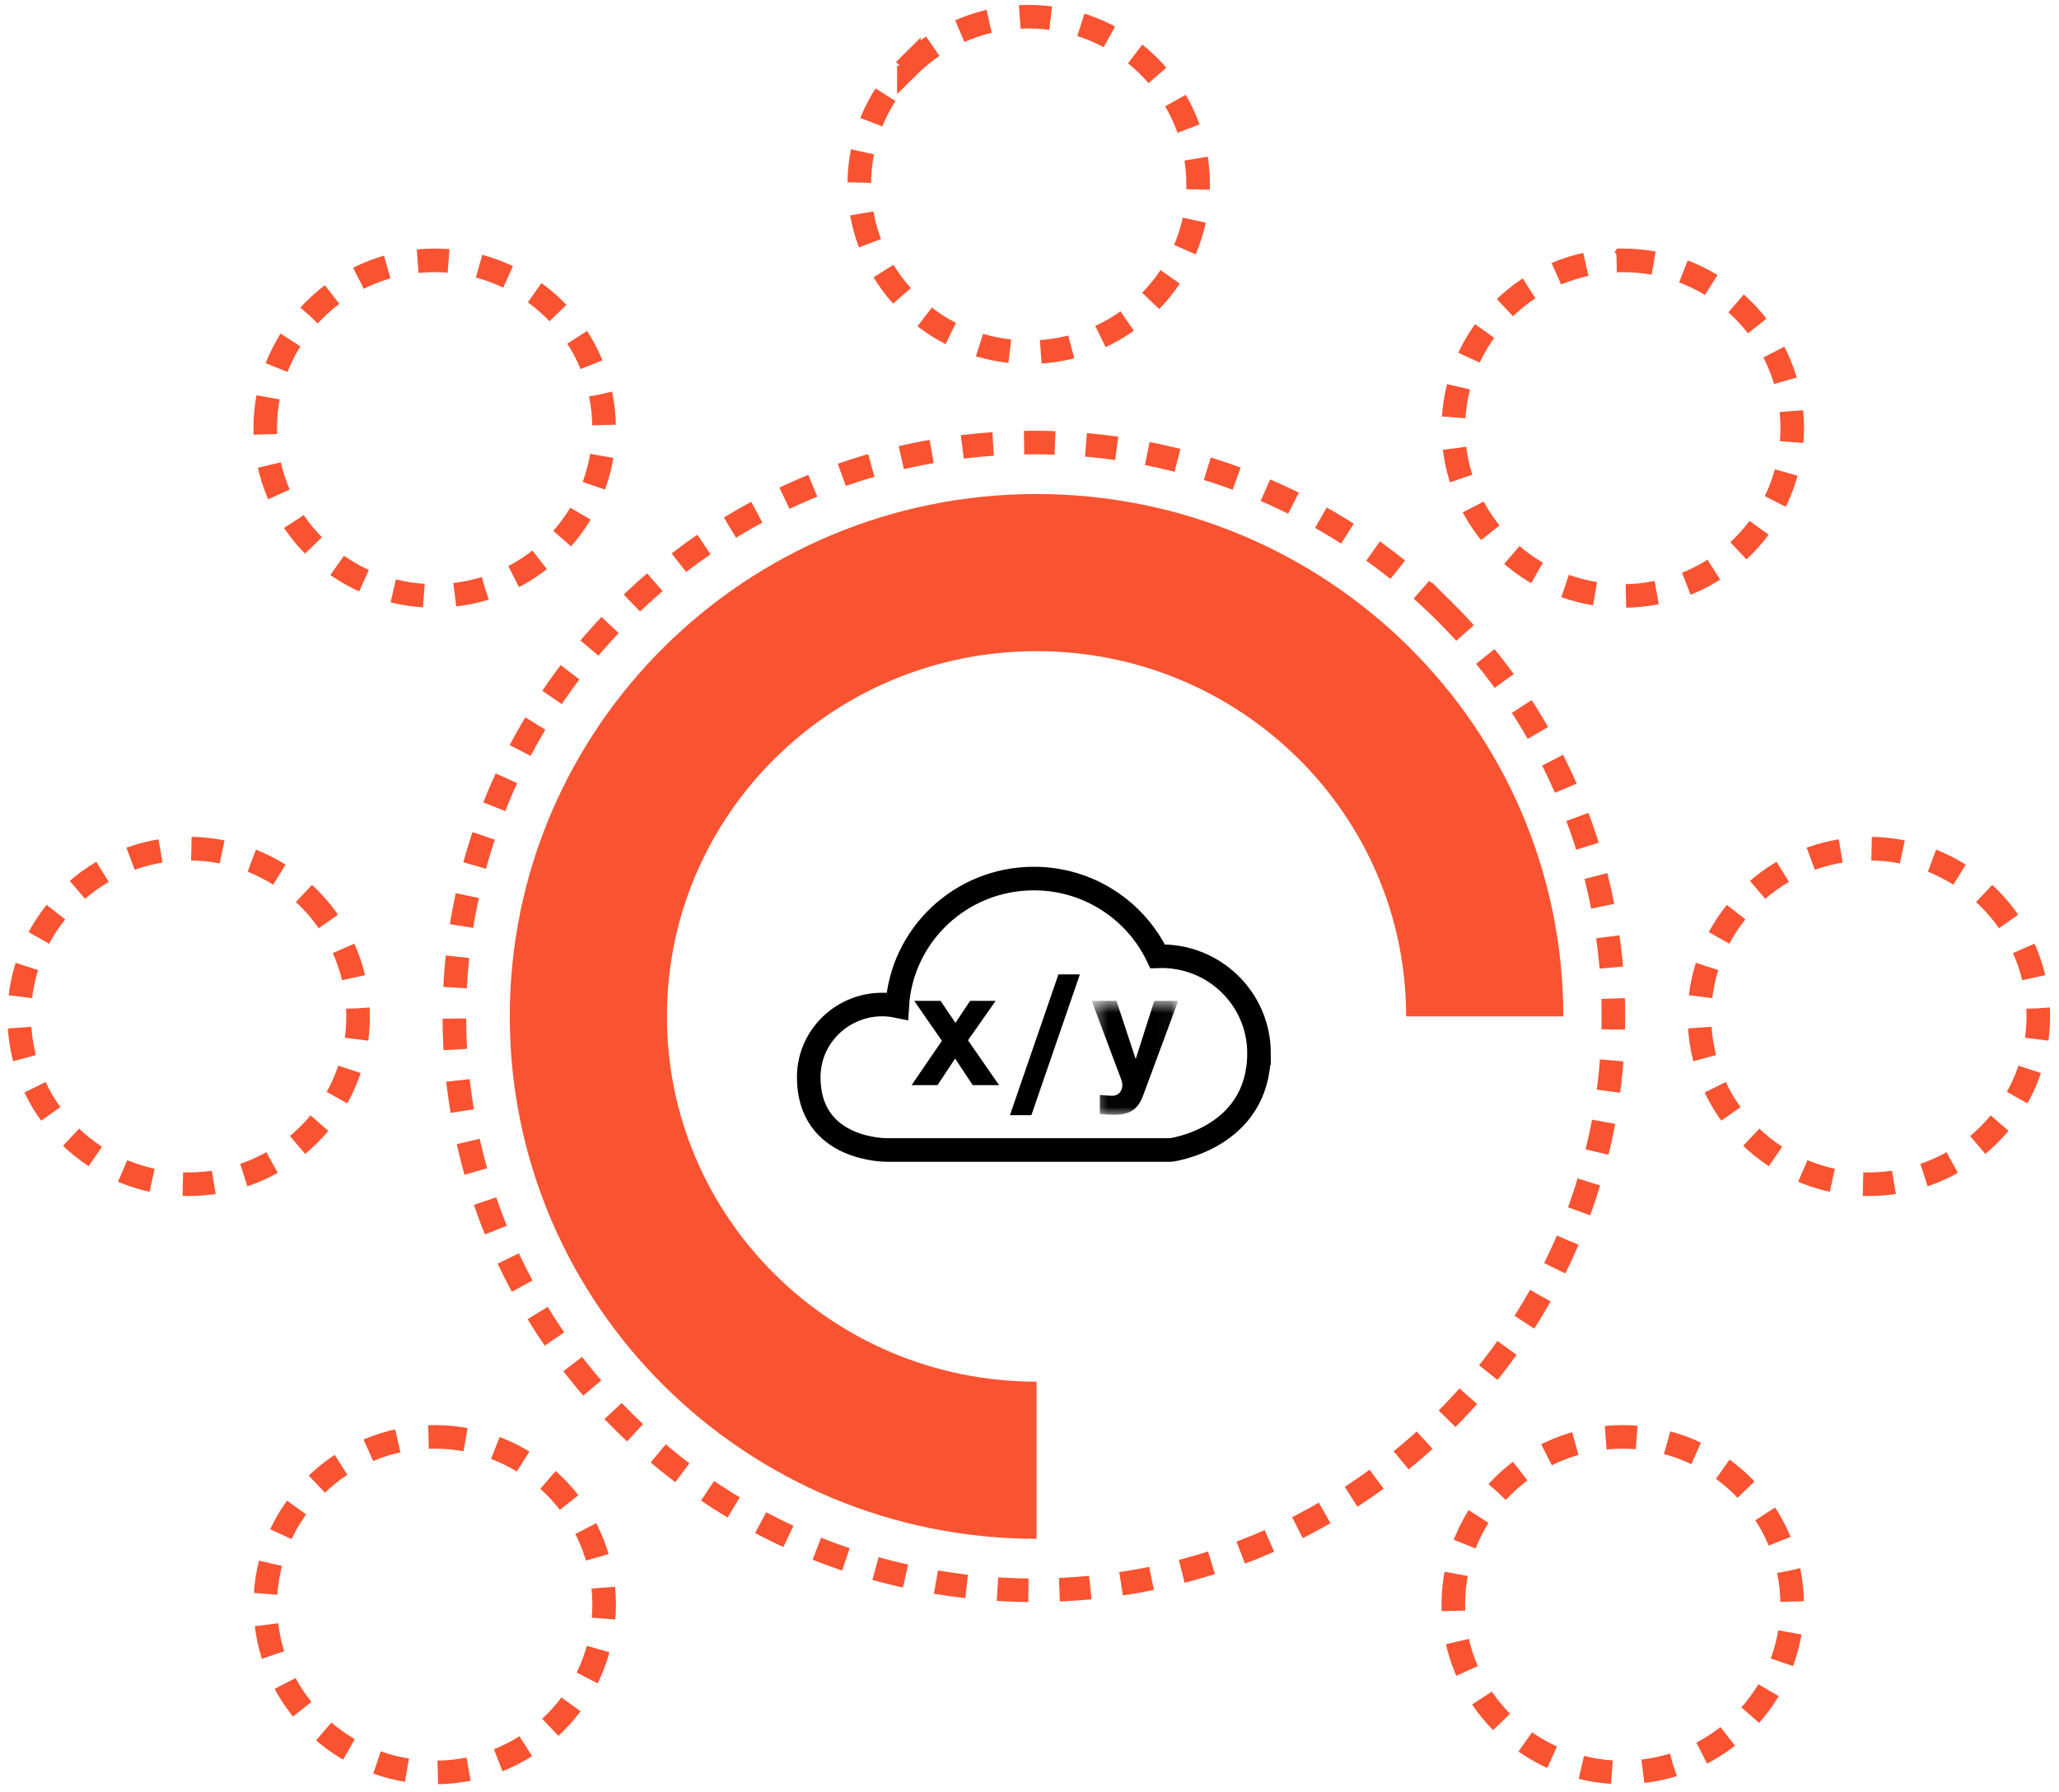
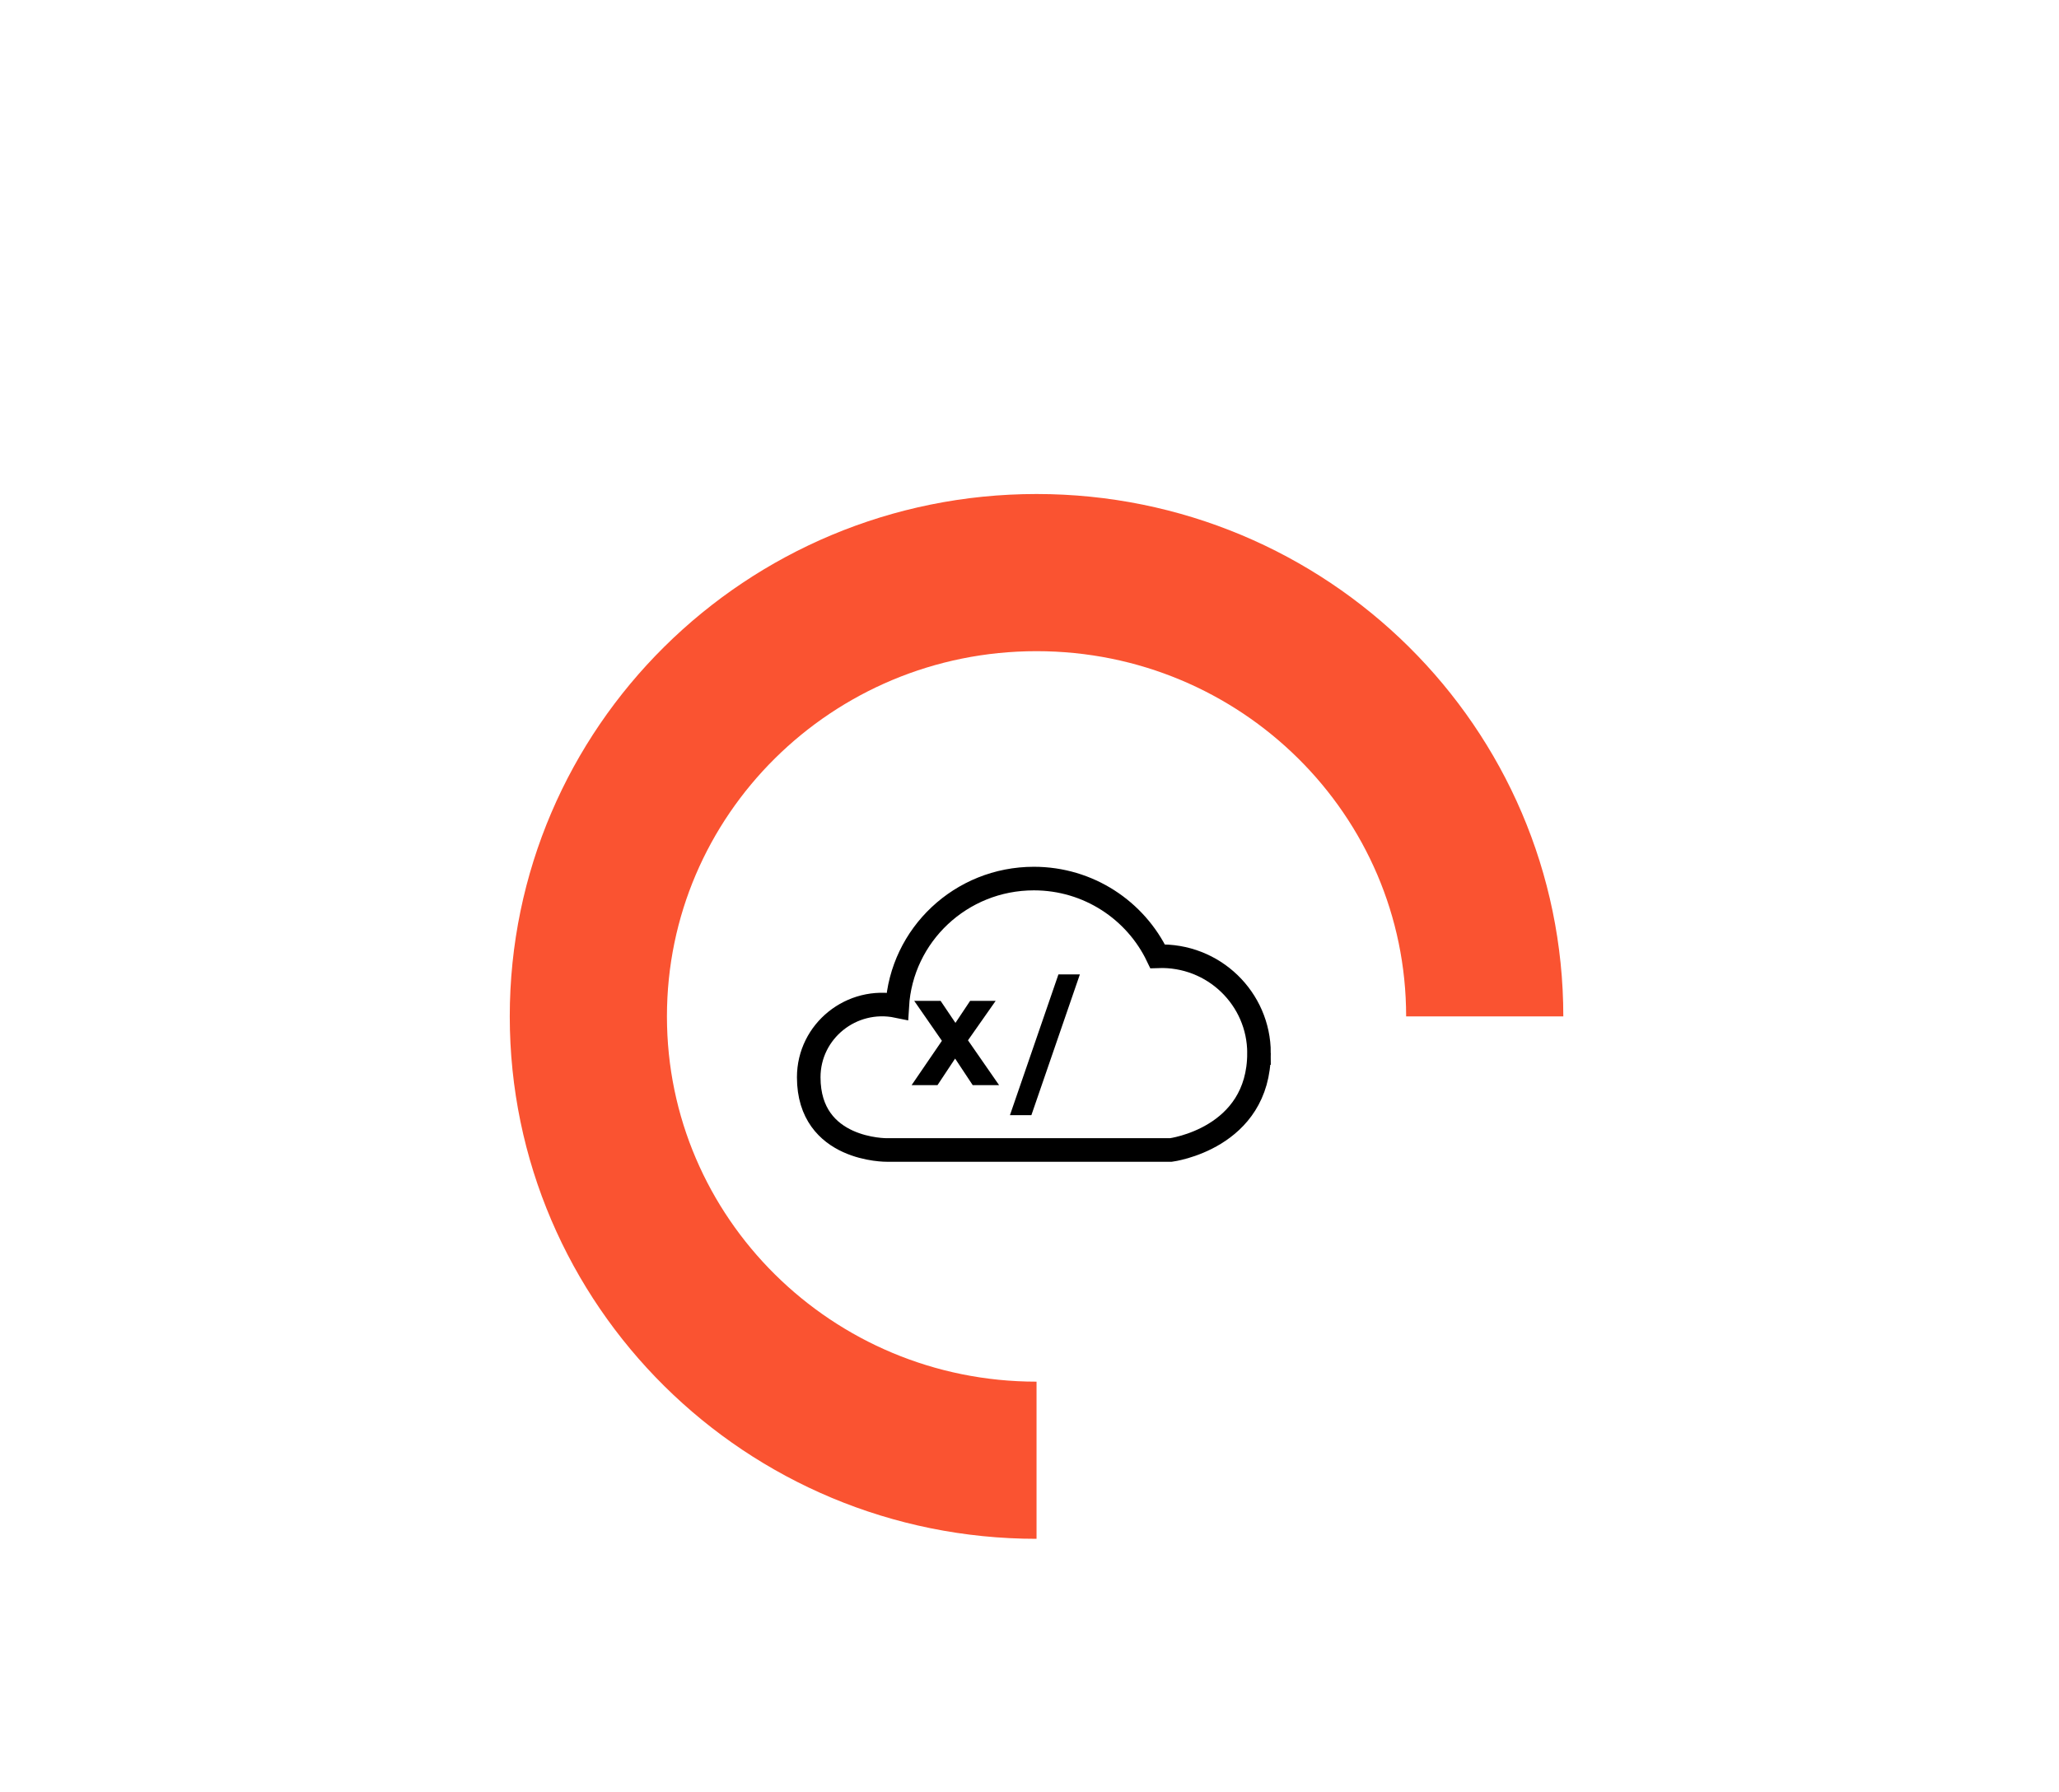
<svg xmlns="http://www.w3.org/2000/svg" height="114" viewBox="0 0 131 114" width="131">
  <mask id="a" fill="#fff">
-     <path d="m.458.729h5.503v7.247h-5.503z" fill="#fff" fill-rule="evenodd" />
-   </mask>
+     </mask>
  <g fill="none" fill-rule="evenodd">
    <g transform="translate(1 1)">
      <path d="m79.102 66.004c0-3.45-2.877-6.289-6.452-6.157-1.397-2.92-4.393-4.945-7.872-4.945-4.64 0-8.422 3.59-8.692 8.115-2.906-.6-5.632 1.592-5.632 4.528 0 4.7 4.983 4.627 4.983 4.627h18.06s5.605-.724 5.605-6.168z" stroke="#000" stroke-width="1.5" />
      <g stroke="#fa5331">
-         <path d="m90.85 37.852c14.4 14.26 14.4 37.38 0 51.641-14.399 14.26-37.744 14.26-52.143 0s-14.399-37.38 0-51.64c14.399-14.261 37.744-14.261 52.143 0zm-72.224 18.272c4.21 4.169 4.21 10.929 0 15.098-4.21 4.17-11.036 4.17-15.246 0-4.21-4.17-4.21-10.929 0-15.098 4.21-4.17 11.036-4.17 15.246 0zm106.899 0c4.21 4.169 4.21 10.929 0 15.098-4.21 4.17-11.035 4.17-15.245 0s-4.21-10.929 0-15.098c4.21-4.17 11.035-4.17 15.245 0zm-98.867 34.303c5.954 0 10.78 4.78 10.78 10.676s-4.826 10.676-10.78 10.676c-5.953 0-10.78-4.78-10.78-10.676s4.827-10.676 10.78-10.676zm75.59-74.861c5.953 0 10.78 4.78 10.78 10.676s-4.828 10.678-10.781 10.678c-5.954 0-10.78-4.78-10.78-10.677 0-5.896 4.826-10.676 10.78-10.676zm-45.422-12.376c4.21-4.17 11.036-4.17 15.246 0 4.21 4.168 4.21 10.928 0 15.097-4.21 4.17-11.036 4.17-15.246 0-4.21-4.169-4.21-10.929 0-15.098zm34.638 97.913c0-5.896 4.826-10.676 10.78-10.676 5.953 0 10.78 4.78 10.78 10.676s-4.827 10.676-10.78 10.676c-5.954 0-10.78-4.78-10.78-10.676zm-75.59-74.861c0-5.896 4.826-10.676 10.78-10.676s10.78 4.78 10.78 10.676-4.826 10.676-10.78 10.676-10.78-4.78-10.78-10.676z" stroke-dasharray="1.971 1.971" stroke-width="1.5" />
        <path d="m64.948 91.913c-15.749 0-28.515-12.644-28.515-28.24 0-15.597 12.766-28.24 28.515-28.24 15.748 0 28.515 12.643 28.515 28.24" stroke-width="10" />
      </g>
    </g>
    <g fill="#000">
      <path d="m9.341 0-3.085 8.956h1.364l3.085-8.956zm-5.62 1.685-.933 1.4-.943-1.4h-1.679l1.761 2.54-1.927 2.82h1.647l1.12-1.69 1.119 1.69h1.678l-1.978-2.852 1.76-2.508z" transform="translate(58 62)" />
      <path d="m3.723 6.763c-.32.86-.829 1.213-1.845 1.213-.3 0-.6-.021-.9-.052v-1.213c.278.021.57.063.86.052.507-.052.672-.58.507-1.006l-1.887-5.028h1.576l1.212 3.67h.021l1.171-3.67h1.523z" mask="url(#a)" transform="translate(69 62.956)" />
    </g>
  </g>
</svg>